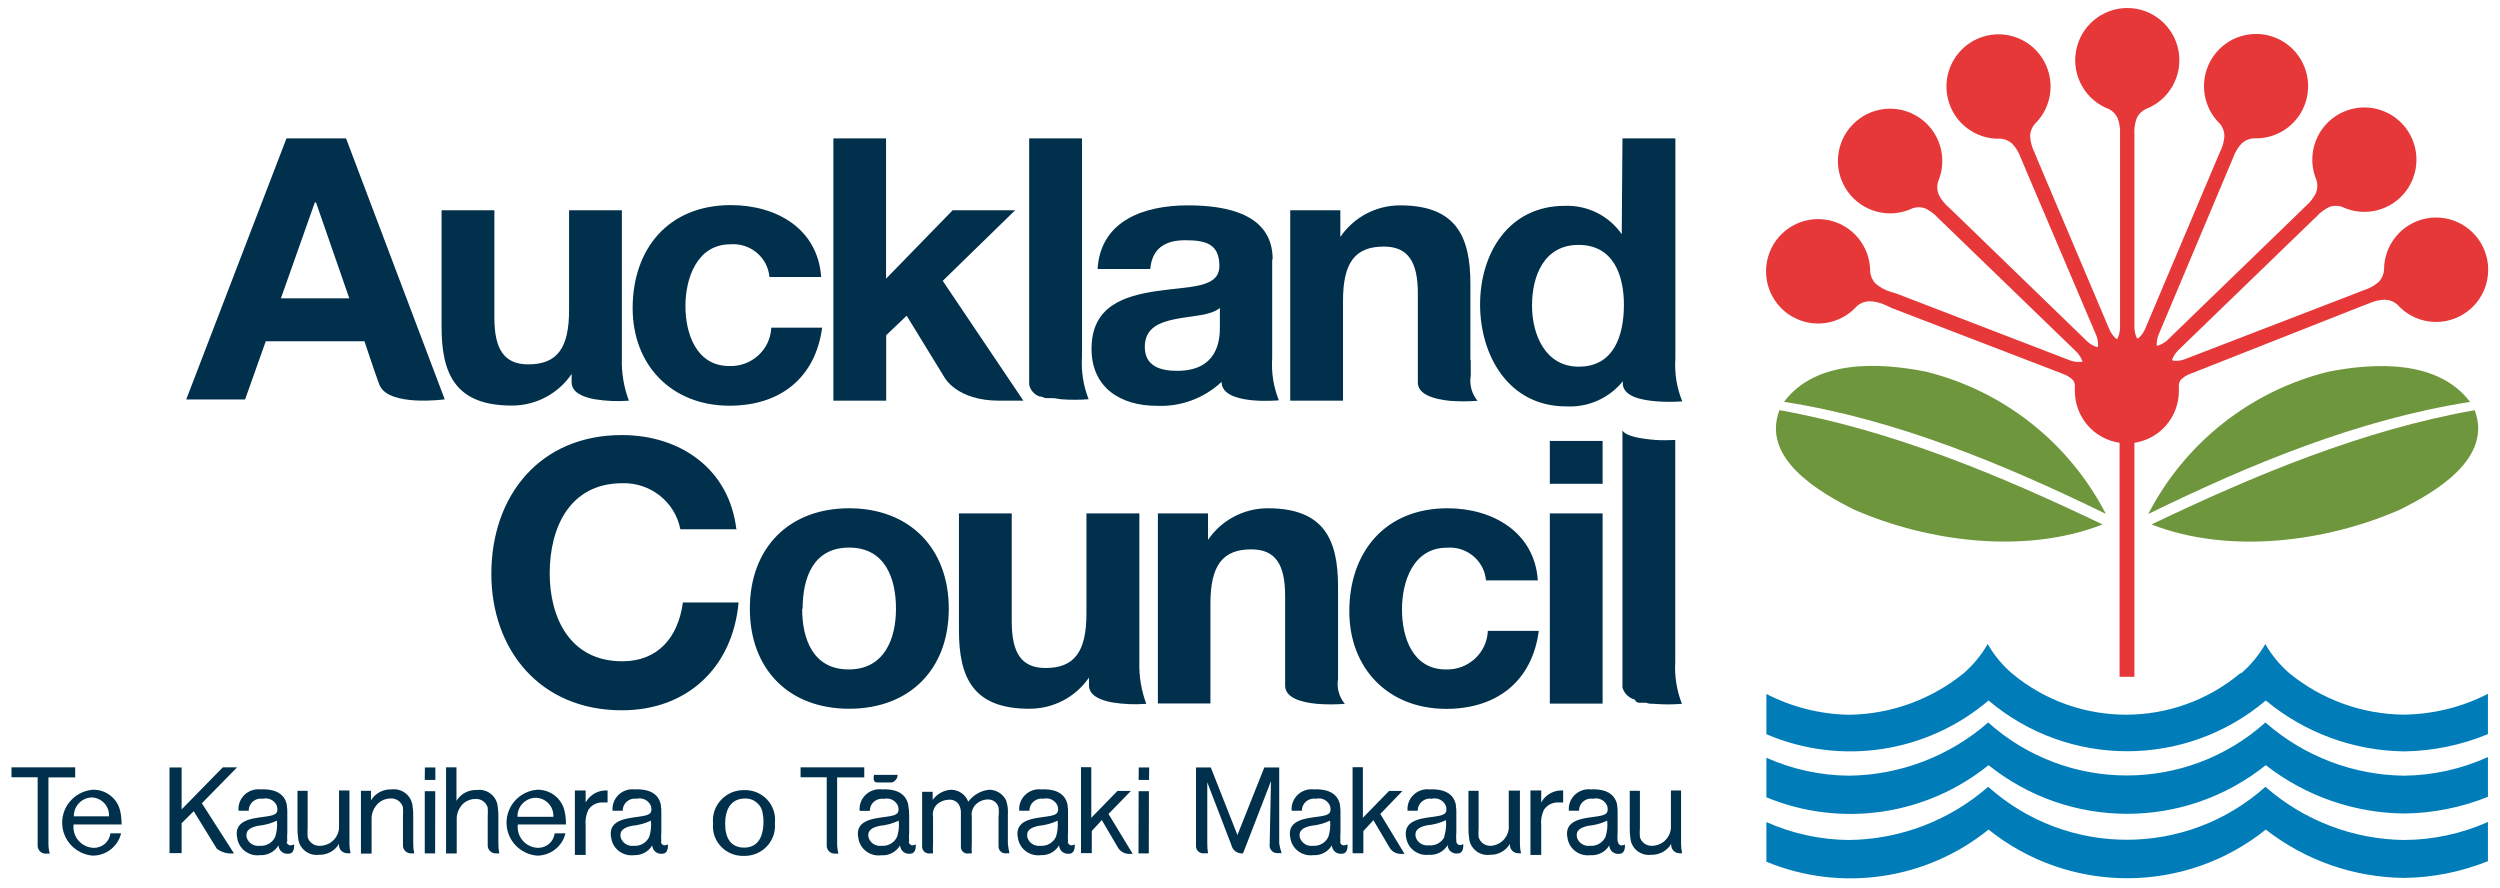
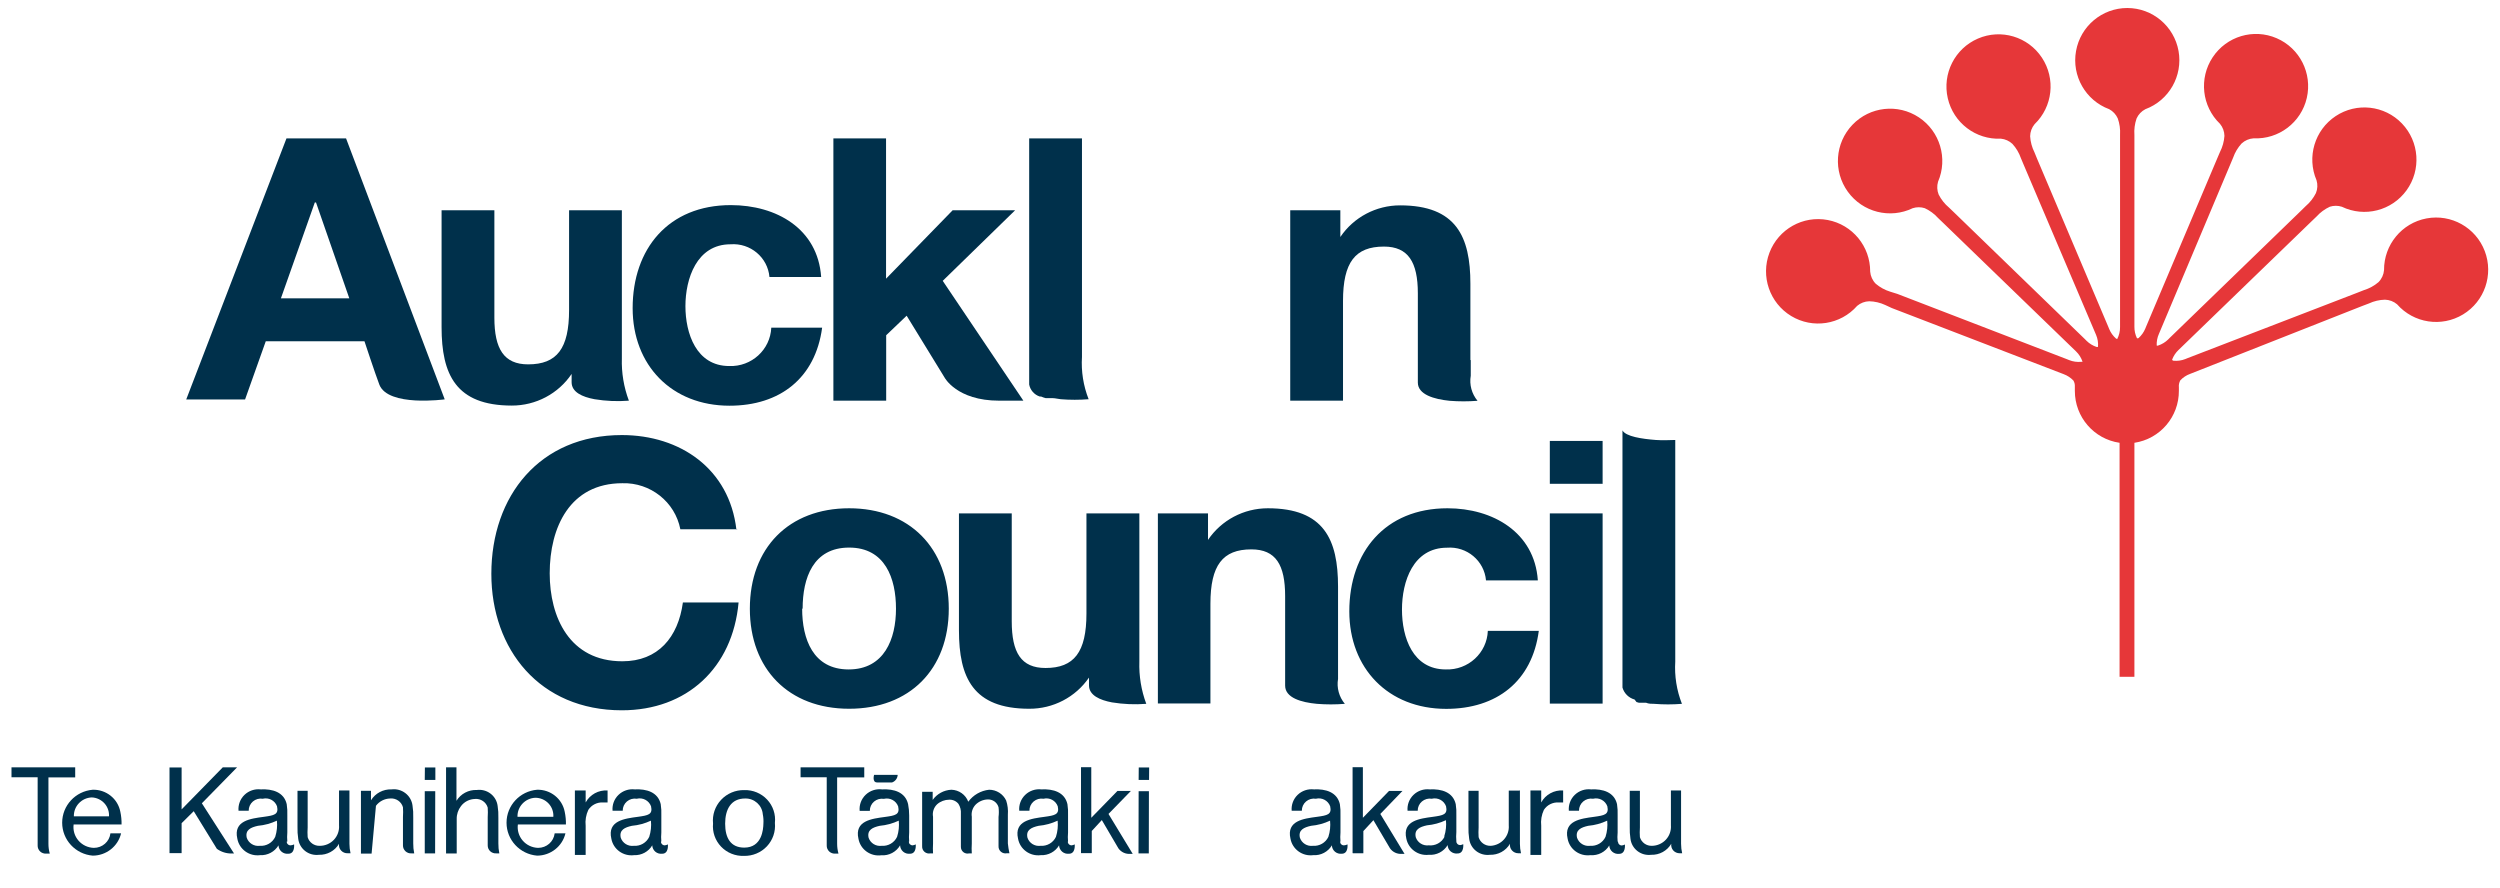
<svg xmlns="http://www.w3.org/2000/svg" width="152px" height="54px" viewBox="0 0 152 54" version="1.1">
  <title>ac-logo-large</title>
  <desc>Created with Sketch.</desc>
  <g id="Desktop" stroke="none" stroke-width="1" fill="none" fill-rule="evenodd">
    <g id="Project-Detail" transform="translate(-1396, -3098)" fill-rule="nonzero">
      <g id="Group-9" transform="translate(0, 2876)">
        <g id="ac-logo-large" transform="translate(1396, 222)">
          <g id="Group" transform="translate(107.294, 0.466)">
            <path d="M21.576,40.684 L21.576,26.456 C20.014,26.229 18.855,24.886 18.857,23.303 C18.857,23.149 18.857,23.039 18.857,23.039 C18.865,22.91 18.835,22.782 18.769,22.671 C18.604,22.498 18.4,22.365 18.176,22.282 L7.725,18.262 L7.329,18.078 C7.023,17.936 6.691,17.859 6.354,17.851 C6.085,17.858 5.827,17.957 5.621,18.13 C4.609,19.281 2.919,19.541 1.609,18.747 C0.299,17.953 -0.257,16.332 0.289,14.898 C0.835,13.464 2.326,12.626 3.831,12.91 C5.335,13.193 6.422,14.515 6.413,16.05 C6.436,16.327 6.555,16.587 6.75,16.785 C7.01,17.005 7.311,17.17 7.637,17.27 L8.062,17.402 L18.388,21.378 L18.513,21.429 C18.745,21.522 18.997,21.557 19.246,21.532 L19.326,21.532 C19.248,21.292 19.112,21.075 18.93,20.9 L10.869,13.103 L10.539,12.787 C10.313,12.536 10.039,12.334 9.733,12.192 C9.494,12.115 9.238,12.115 9,12.192 C7.617,12.859 5.956,12.438 5.055,11.192 C4.154,9.947 4.271,8.233 5.334,7.122 C6.396,6.011 8.098,5.822 9.378,6.672 C10.657,7.523 11.146,9.169 10.539,10.582 C10.464,10.839 10.476,11.113 10.576,11.361 C10.73,11.666 10.944,11.936 11.206,12.155 L11.528,12.464 L19.48,20.165 L19.575,20.261 C19.745,20.428 19.951,20.553 20.176,20.628 L20.264,20.628 C20.286,20.377 20.246,20.125 20.147,19.894 L15.75,9.561 L15.574,9.142 C15.463,8.823 15.288,8.531 15.061,8.282 C14.87,8.103 14.625,7.992 14.365,7.966 C12.836,8.038 11.474,7.004 11.131,5.508 C10.787,4.013 11.559,2.485 12.965,1.879 C14.371,1.272 16.008,1.761 16.854,3.04 C17.7,4.319 17.513,6.021 16.409,7.084 C16.238,7.291 16.142,7.55 16.138,7.819 C16.159,8.16 16.249,8.492 16.402,8.797 L16.57,9.208 L20.895,19.416 L20.946,19.541 C21.038,19.761 21.178,19.957 21.356,20.114 L21.43,20.151 C21.548,19.924 21.609,19.672 21.605,19.416 L21.605,7.724 C21.626,7.387 21.579,7.049 21.466,6.732 C21.359,6.493 21.176,6.297 20.946,6.173 C19.508,5.639 18.658,4.149 18.929,2.636 C19.199,1.123 20.512,0.021 22.045,0.021 C23.578,0.021 24.891,1.123 25.162,2.636 C25.432,4.149 24.582,5.639 23.144,6.173 C22.907,6.295 22.718,6.495 22.609,6.739 C22.498,7.062 22.453,7.405 22.478,7.746 L22.478,19.401 C22.475,19.64 22.528,19.877 22.631,20.092 C22.66,20.113 22.698,20.113 22.727,20.092 C22.905,19.934 23.045,19.738 23.137,19.519 L23.188,19.394 L27.505,9.186 L27.681,8.775 C27.836,8.47 27.928,8.138 27.952,7.797 C27.948,7.528 27.853,7.269 27.681,7.062 C26.577,5.999 26.39,4.297 27.236,3.018 C28.082,1.739 29.72,1.25 31.125,1.857 C32.531,2.463 33.303,3.991 32.96,5.486 C32.616,6.982 31.254,8.016 29.726,7.944 C29.453,7.962 29.194,8.074 28.993,8.26 C28.766,8.509 28.591,8.802 28.48,9.12 L28.304,9.539 L23.965,19.842 C23.868,20.061 23.823,20.3 23.833,20.54 C23.862,20.559 23.9,20.559 23.929,20.54 C24.154,20.465 24.36,20.34 24.53,20.173 L24.625,20.077 L32.577,12.376 L32.892,12.067 C33.151,11.847 33.362,11.577 33.515,11.273 C33.616,11.025 33.629,10.75 33.551,10.494 C32.947,9.084 33.436,7.442 34.712,6.595 C35.988,5.747 37.686,5.936 38.746,7.044 C39.805,8.152 39.923,9.861 39.025,11.104 C38.126,12.347 36.47,12.768 35.09,12.104 C34.852,12.027 34.596,12.027 34.358,12.104 C34.051,12.245 33.777,12.448 33.551,12.699 L33.222,13.015 L25.16,20.812 C24.987,20.976 24.855,21.177 24.771,21.4 C24.78,21.435 24.809,21.461 24.845,21.466 C25.094,21.491 25.345,21.456 25.578,21.363 L25.702,21.312 L36.021,17.336 L36.432,17.174 C36.757,17.075 37.059,16.91 37.318,16.689 C37.514,16.492 37.633,16.232 37.656,15.954 C37.646,14.419 38.733,13.097 40.238,12.814 C41.742,12.531 43.234,13.368 43.78,14.802 C44.325,16.237 43.77,17.857 42.459,18.651 C41.149,19.445 39.46,19.186 38.447,18.034 C38.241,17.861 37.983,17.763 37.714,17.755 C37.377,17.763 37.045,17.841 36.739,17.983 L36.314,18.144 L25.863,22.267 C25.638,22.349 25.435,22.482 25.27,22.657 C25.197,22.789 25.166,22.94 25.182,23.09 C25.186,23.134 25.186,23.179 25.182,23.223 L25.182,23.289 C25.192,24.872 24.039,26.222 22.478,26.456 L22.478,40.684 L21.576,40.684 Z" id="Path" fill="#E63739" />
-             <path d="M23.511,31.424 C29.74,28.44 36.336,25.684 43.167,24.472 C44.273,27.411 40.785,29.447 38.623,30.52 C34.116,32.497 28.201,33.254 23.511,31.417 M20.741,30.777 C14.577,27.772 7.981,25.023 1.173,23.965 C3.122,21.378 6.962,21.569 9.791,22.128 C14.515,23.292 18.506,26.445 20.741,30.777 M20.55,31.417 C15.86,33.254 9.953,32.49 5.438,30.52 C3.276,29.44 -0.213,27.404 0.894,24.472 C7.725,25.684 14.321,28.44 20.55,31.424 M23.32,30.785 C25.555,26.452 29.546,23.299 34.27,22.135 C37.099,21.576 40.939,21.4 42.888,23.972 C36.08,25.03 29.484,27.772 23.32,30.785" id="Shape" fill="#6E963C" />
-             <path d="M43.973,47.981 C42.357,48.63 40.635,48.974 38.894,48.995 C35.839,48.969 32.878,47.936 30.466,46.056 C25.536,50 18.54,50 13.61,46.056 C9.799,49.126 4.624,49.875 0.103,48.01 L0.103,45.607 C1.686,46.312 3.398,46.682 5.13,46.695 C8.243,46.657 11.24,45.511 13.588,43.461 C18.39,47.756 25.641,47.756 30.444,43.461 C32.779,45.512 35.768,46.659 38.872,46.695 C40.632,46.676 42.369,46.29 43.973,45.563 L43.973,47.944 L43.973,47.981 Z M43.973,51.891 C42.357,52.542 40.635,52.888 38.894,52.912 C35.839,52.886 32.878,51.853 30.466,49.973 C25.536,53.917 18.54,53.917 13.61,49.973 C9.799,53.043 4.624,53.792 0.103,51.927 L0.103,49.517 C1.686,50.222 3.398,50.593 5.13,50.605 C8.243,50.567 11.24,49.421 13.588,47.371 C18.39,51.665 25.641,51.665 30.444,47.371 C32.78,49.421 35.768,50.568 38.872,50.605 C40.63,50.597 42.367,50.225 43.973,49.51 L43.973,51.898 L43.973,51.891 Z M28.971,40.47 C29.556,39.965 30.052,39.364 30.437,38.692 C30.823,39.363 31.318,39.964 31.902,40.47 C33.862,42.067 36.303,42.953 38.828,42.984 C40.618,42.967 42.379,42.535 43.973,41.72 L43.973,44.167 C42.362,44.837 40.638,45.193 38.894,45.218 C35.814,45.184 32.839,44.092 30.466,42.124 C25.596,46.238 18.48,46.238 13.61,42.124 C9.857,45.315 4.629,46.109 0.103,44.174 L0.103,41.727 C1.66,42.528 3.38,42.961 5.13,42.991 C7.667,42.959 10.12,42.071 12.093,40.47 C12.677,39.964 13.172,39.363 13.558,38.692 C13.944,39.363 14.44,39.964 15.024,40.47 C19.049,43.826 24.888,43.826 28.912,40.47 L28.971,40.47 Z" id="Shape" fill="#007CB9" />
          </g>
          <g id="Group" transform="translate(0, 8.413)" fill="#00304B">
            <path d="M69.273,22.803 L69.273,31.808 C69.244,32.684 69.387,33.557 69.693,34.38 C68.997,34.434 68.298,34.405 67.609,34.292 C66.873,34.154 66.211,33.863 66.211,33.258 L66.211,32.784 C65.393,33.976 64.029,34.687 62.574,34.679 C59.158,34.679 58.304,32.777 58.304,29.914 L58.304,22.803 L61.514,22.803 L61.514,29.36 C61.514,31.262 62.081,32.201 63.568,32.201 C65.305,32.201 66.056,31.24 66.056,28.887 L66.056,22.803 L69.273,22.803 Z M70.399,34.365 L70.399,22.803 L73.447,22.803 L73.447,24.413 C74.259,23.211 75.623,22.49 77.084,22.49 C80.5,22.49 81.353,24.392 81.353,27.255 L81.353,32.864 C81.263,33.405 81.413,33.957 81.766,34.38 C81.2,34.426 80.631,34.426 80.065,34.38 C79.123,34.292 78.136,34.016 78.136,33.272 L78.136,27.83 C78.136,25.929 77.57,24.989 76.083,24.989 C74.338,24.989 73.594,25.951 73.594,28.297 L73.594,34.358 L70.399,34.358 L70.399,34.365 Z M98.646,33.382 L98.646,17.755 C98.845,18.126 99.824,18.272 100.67,18.337 C101.134,18.374 101.561,18.337 101.856,18.337 L101.856,31.808 C101.802,32.684 101.94,33.561 102.261,34.38 C101.697,34.426 101.131,34.426 100.567,34.38 C100.398,34.38 100.243,34.38 100.081,34.314 L99.971,34.314 L99.883,34.314 L99.743,34.314 L99.647,34.314 L99.5,34.271 L99.382,34.118 C99.025,34.019 98.746,33.743 98.646,33.389 L98.646,33.382 Z M97.453,21.004 L94.229,21.004 L94.229,18.396 L97.439,18.396 L97.439,21.011 L97.453,21.004 Z M94.229,22.803 L97.439,22.803 L97.439,34.365 L94.229,34.365 L94.229,22.803 Z M93.493,26.876 L90.349,26.876 C90.244,25.682 89.187,24.794 87.979,24.887 C85.918,24.887 85.24,26.941 85.24,28.646 C85.24,30.351 85.896,32.289 87.905,32.289 C89.265,32.338 90.408,31.288 90.46,29.943 L93.559,29.943 C93.154,33.01 91.005,34.686 87.927,34.686 C84.401,34.686 82.038,32.223 82.038,28.755 C82.038,25.156 84.21,22.49 88.008,22.49 C90.762,22.49 93.294,23.947 93.5,26.861 L93.493,26.876 Z M48.771,28.595 C48.771,30.431 49.426,32.289 51.598,32.289 C53.769,32.289 54.476,30.431 54.476,28.595 C54.476,26.759 53.821,24.88 51.627,24.88 C49.433,24.88 48.8,26.737 48.8,28.595 L48.771,28.595 Z M45.591,28.595 C45.591,24.902 47.961,22.49 51.627,22.49 C55.293,22.49 57.686,24.909 57.686,28.595 C57.686,32.282 55.308,34.679 51.627,34.679 C47.946,34.679 45.591,32.26 45.591,28.595 L45.591,28.595 Z M44.854,23.765 L41.365,23.765 C41.041,22.103 39.548,20.919 37.839,20.967 C34.651,20.967 33.422,23.648 33.422,26.446 C33.422,29.105 34.622,31.793 37.839,31.793 C40.011,31.793 41.233,30.336 41.52,28.216 L44.906,28.216 C44.545,32.194 41.763,34.773 37.809,34.773 C32.818,34.773 29.874,31.08 29.874,26.475 C29.874,21.732 32.818,18.039 37.809,18.039 C41.358,18.039 44.347,20.093 44.773,23.787 L44.854,23.765 Z" id="Shape" />
            <path d="M44.339,13.842 C42.329,13.842 41.674,11.853 41.674,10.2 C41.674,8.546 42.352,6.44 44.413,6.44 C45.62,6.348 46.678,7.235 46.783,8.429 L49.927,8.429 C49.721,5.479 47.195,4.058 44.435,4.058 C40.636,4.058 38.465,6.717 38.465,10.323 C38.465,13.791 40.835,16.254 44.354,16.254 C47.424,16.254 49.573,14.578 49.986,11.511 L46.894,11.511 C46.834,12.851 45.693,13.892 44.339,13.842 L44.339,13.842 Z" id="Path" />
            <path d="M61.72,4.371 L57.921,4.371 L53.872,8.531 L53.872,0 L50.67,0 L50.67,15.948 L53.88,15.948 L53.88,11.97 L55.124,10.782 L57.421,14.527 C57.421,14.527 58.157,15.948 60.748,15.948 L62.221,15.948 L57.318,8.662 L61.72,4.371 Z" id="Path" />
            <path d="M37.809,4.371 L34.6,4.371 L34.6,10.433 C34.6,12.779 33.864,13.74 32.111,13.74 C30.639,13.74 30.058,12.8 30.058,10.899 L30.058,4.371 L26.848,4.371 L26.848,11.482 C26.848,14.345 27.709,16.246 31.118,16.246 C32.579,16.248 33.944,15.526 34.754,14.323 L34.754,14.826 C34.754,15.43 35.402,15.722 36.153,15.86 C36.841,15.974 37.541,16.003 38.236,15.948 C37.927,15.126 37.782,14.253 37.809,13.376 L37.809,4.371 L37.809,4.371 Z" id="Path" />
-             <path d="M101.863,13.391 L101.863,0 L98.646,0 L98.602,5.828 C97.823,4.704 96.518,4.053 95.142,4.102 C91.704,4.102 89.989,7.016 89.989,10.098 C89.989,13.179 91.704,16.297 95.23,16.297 C96.558,16.366 97.839,15.796 98.668,14.768 L98.668,14.87 C98.666,14.906 98.666,14.942 98.668,14.979 C98.764,15.707 99.809,15.919 100.751,15.991 C101.261,16.028 101.773,16.028 102.283,15.991 C101.946,15.167 101.803,14.278 101.863,13.391 Z M95.974,13.879 C93.986,13.879 93.147,11.977 93.147,10.163 C93.147,8.349 93.883,6.477 95.974,6.477 C98.064,6.477 98.734,8.269 98.734,10.119 C98.734,11.97 98.131,13.879 96.003,13.879 L95.974,13.879 Z" id="Shape" />
            <path d="M89.4,13.478 L89.4,8.837 C89.4,5.974 88.538,4.073 85.13,4.073 C83.669,4.071 82.304,4.793 81.493,5.996 L81.493,4.371 L78.446,4.371 L78.446,15.948 L81.655,15.948 L81.655,9.886 C81.655,7.54 82.391,6.579 84.144,6.579 C85.616,6.579 86.205,7.519 86.205,9.42 L86.205,14.848 C86.205,15.576 87.191,15.86 88.134,15.955 C88.699,16 89.268,16 89.834,15.955 C89.48,15.531 89.329,14.975 89.422,14.432 L89.422,13.478 L89.4,13.478 Z" id="Path" />
-             <path d="M77.378,7.358 C77.378,4.59 74.573,4.073 72.225,4.073 C69.604,4.073 66.917,4.969 66.733,7.941 L69.936,7.941 C70.046,6.688 70.841,6.193 72.063,6.193 C73.285,6.193 74.139,6.397 74.139,7.759 C74.139,9.121 72.306,8.99 70.34,9.282 C68.375,9.573 66.365,10.178 66.365,12.793 C66.365,15.161 68.132,16.261 70.34,16.261 C71.797,16.325 73.216,15.798 74.272,14.804 C74.272,16.261 77.754,15.926 77.754,15.926 C77.428,15.109 77.29,14.23 77.349,13.354 L77.349,7.358 L77.378,7.358 Z M74.169,11.475 C74.169,12.203 74.08,14.134 71.57,14.134 C70.532,14.134 69.604,13.842 69.604,12.677 C69.604,11.511 70.51,11.176 71.504,10.979 C72.497,10.782 73.624,10.775 74.169,10.309 L74.169,11.496 L74.169,11.475 Z" id="Shape" />
            <path d="M65.784,0 L62.574,0 L62.574,14.964 C62.637,15.302 62.879,15.58 63.207,15.693 L63.31,15.7 L63.435,15.751 L63.582,15.795 L63.671,15.795 L63.811,15.795 L63.899,15.795 L64.009,15.795 C64.164,15.795 64.326,15.846 64.495,15.86 C65.059,15.905 65.625,15.905 66.189,15.86 C65.867,15.042 65.729,14.165 65.784,13.289 L65.784,0 L65.784,0 Z" id="Path" />
            <g transform="translate(0, 37.884)">
-               <path d="M21.945,5.595 L21.945,1.785 L22.556,1.785 L22.556,2.36 C22.821,1.931 23.3,1.677 23.808,1.697 C24.108,1.66 24.412,1.743 24.65,1.928 C24.889,2.112 25.044,2.383 25.081,2.681 C25.119,2.922 25.134,3.166 25.125,3.41 L25.125,4.976 C25.122,5.181 25.142,5.387 25.184,5.588 L25.03,5.588 C24.892,5.6 24.755,5.554 24.654,5.461 C24.553,5.368 24.497,5.237 24.5,5.1 L24.5,3.373 C24.513,3.177 24.513,2.979 24.5,2.783 C24.405,2.442 24.075,2.217 23.719,2.251 C23.378,2.26 23.06,2.424 22.858,2.696 C22.681,2.923 22.587,3.203 22.593,3.49 L22.593,5.602 L21.945,5.602 L21.945,5.595 Z" id="_Path_" />
+               <path d="M21.945,5.595 L21.945,1.785 L22.556,1.785 L22.556,2.36 C22.821,1.931 23.3,1.677 23.808,1.697 C24.108,1.66 24.412,1.743 24.65,1.928 C24.889,2.112 25.044,2.383 25.081,2.681 C25.119,2.922 25.134,3.166 25.125,3.41 L25.125,4.976 C25.122,5.181 25.142,5.387 25.184,5.588 L25.03,5.588 C24.892,5.6 24.755,5.554 24.654,5.461 C24.553,5.368 24.497,5.237 24.5,5.1 L24.5,3.373 C24.513,3.177 24.513,2.979 24.5,2.783 C24.405,2.442 24.075,2.217 23.719,2.251 C23.378,2.26 23.06,2.424 22.858,2.696 L22.593,5.602 L21.945,5.602 L21.945,5.595 Z" id="_Path_" />
              <path d="M7.362,4.371 C7.174,5.163 6.461,5.724 5.639,5.726 C4.588,5.638 3.78,4.767 3.78,3.723 C3.78,2.679 4.588,1.808 5.639,1.719 C6.455,1.698 7.166,2.266 7.317,3.06 C7.372,3.314 7.396,3.573 7.391,3.832 L4.476,3.832 C4.43,4.186 4.537,4.542 4.772,4.813 C5.006,5.083 5.345,5.243 5.705,5.253 C6.219,5.256 6.654,4.877 6.714,4.371 L7.362,4.371 Z M6.625,3.366 C6.652,3.071 6.555,2.778 6.358,2.555 C6.16,2.332 5.879,2.198 5.58,2.186 C4.96,2.209 4.474,2.723 4.491,3.337 L6.699,3.337 L6.625,3.366 Z" id="Shape" />
              <path d="M11.779,3.023 L11.042,3.752 L11.042,5.573 L10.306,5.573 L10.306,0.364 L11.042,0.364 L11.042,2.914 L13.545,0.357 L14.414,0.357 L12.272,2.543 L11.779,3.023 Z M12.264,2.528 L14.23,5.595 L14.105,5.595 C13.775,5.605 13.451,5.505 13.185,5.311 L11.779,3.023 L12.264,2.528 Z" id="Shape" />
              <path d="M35.608,1.763 L35.608,2.492 C35.87,2.011 36.391,1.726 36.941,1.763 L36.941,2.492 L36.668,2.492 C36.308,2.47 35.965,2.643 35.77,2.943 C35.628,3.246 35.572,3.581 35.608,3.912 L35.608,5.683 L34.953,5.683 L34.953,1.763 L35.608,1.763 Z" id="Path" />
              <path d="M61.278,4.983 L61.278,3.424 L61.278,3.424 L61.278,3.235 C61.301,2.944 61.266,2.652 61.175,2.375 C60.988,1.975 60.583,1.719 60.137,1.719 C59.63,1.775 59.171,2.039 58.871,2.448 C58.711,2.019 58.302,1.73 57.84,1.719 C57.386,1.741 56.968,1.97 56.707,2.339 L56.707,1.843 L56.066,1.843 L56.066,5.158 C56.059,5.288 56.113,5.413 56.212,5.498 C56.312,5.582 56.446,5.615 56.574,5.588 L56.729,5.588 C56.717,5.389 56.717,5.189 56.729,4.991 L56.729,3.366 C56.678,3.085 56.772,2.798 56.979,2.601 C57.182,2.423 57.444,2.325 57.715,2.324 C57.932,2.315 58.14,2.41 58.275,2.579 C58.386,2.758 58.438,2.967 58.422,3.176 L58.422,3.38 L58.422,3.38 L58.422,5.187 C58.418,5.314 58.474,5.435 58.574,5.514 C58.674,5.593 58.806,5.62 58.93,5.588 L59.085,5.588 C59.072,5.389 59.072,5.189 59.085,4.991 C59.085,4.991 59.085,3.402 59.085,3.359 C59.044,3.094 59.128,2.826 59.313,2.63 C59.507,2.434 59.771,2.319 60.049,2.309 C60.354,2.295 60.629,2.491 60.711,2.783 C60.736,2.979 60.736,3.177 60.711,3.373 L60.711,3.373 L60.711,5.151 C60.704,5.28 60.758,5.406 60.858,5.49 C60.957,5.575 61.091,5.608 61.219,5.581 L61.374,5.581 C61.33,5.384 61.298,5.184 61.278,4.983 L61.278,4.983 Z" id="Path" />
-               <path d="M77.776,4.983 L77.776,3.359 L77.776,3.359 L77.776,0.364 L76.87,0.364 L75.236,4.473 L73.616,0.364 L72.718,0.364 L72.718,3.351 L72.718,3.351 L72.718,5.151 C72.716,5.279 72.772,5.401 72.87,5.484 C72.968,5.567 73.099,5.602 73.226,5.581 L73.447,5.581 C73.415,5.381 73.4,5.178 73.403,4.976 L73.403,3.344 L73.403,3.344 L73.403,1.268 L74.875,5.1 L74.875,5.1 C74.94,5.383 75.193,5.585 75.486,5.588 L75.575,5.588 L75.803,5.005 L75.803,5.005 L77.275,1.195 L77.231,3.344 L77.231,3.344 L77.194,5.143 C77.202,5.268 77.26,5.384 77.356,5.465 C77.452,5.546 77.577,5.585 77.702,5.573 L77.923,5.573 C77.857,5.381 77.807,5.184 77.776,4.983 Z" id="Path" />
              <path d="M16.733,4.583 C16.565,4.942 16.189,5.159 15.791,5.129 C15.444,5.172 15.116,4.968 15.003,4.641 C14.893,4.16 15.253,4.007 15.68,3.912 C16.081,3.876 16.472,3.77 16.836,3.599 C16.87,3.93 16.835,4.265 16.733,4.583 M17.469,4.867 C17.452,4.685 17.452,4.502 17.469,4.32 L17.469,3.286 C17.479,3.054 17.467,2.823 17.432,2.594 C17.263,1.865 16.571,1.661 15.85,1.697 C15.488,1.657 15.127,1.779 14.866,2.03 C14.605,2.281 14.471,2.635 14.502,2.994 L15.121,2.994 C15.118,2.779 15.212,2.574 15.376,2.433 C15.541,2.293 15.76,2.231 15.975,2.266 C16.34,2.176 16.715,2.374 16.843,2.725 C16.954,3.227 16.674,3.278 16.041,3.366 C15.231,3.475 14.179,3.599 14.429,4.692 C14.545,5.339 15.154,5.781 15.813,5.697 C16.269,5.721 16.701,5.49 16.932,5.1 C16.937,5.249 17.005,5.389 17.12,5.487 C17.235,5.584 17.386,5.628 17.535,5.61 C17.948,5.61 17.881,5.041 17.881,5.041 C17.815,5.076 17.743,5.096 17.668,5.1 C17.606,5.102 17.546,5.079 17.502,5.036 C17.457,4.994 17.432,4.935 17.432,4.874" id="_Compound_Path_" />
              <path d="M21.246,1.763 L21.246,5.005 C21.246,5.199 21.268,5.392 21.312,5.581 L21.143,5.581 C20.99,5.589 20.842,5.529 20.74,5.417 C20.637,5.306 20.59,5.154 20.613,5.005 C20.361,5.434 19.891,5.691 19.391,5.675 C19.093,5.712 18.792,5.63 18.556,5.447 C18.319,5.263 18.167,4.994 18.132,4.699 C18.095,4.458 18.08,4.214 18.088,3.971 L18.088,1.785 L18.706,1.785 L18.706,4.014 C18.692,4.211 18.692,4.408 18.706,4.604 C18.8,4.926 19.104,5.142 19.442,5.129 C19.77,5.13 20.083,4.995 20.306,4.757 C20.528,4.519 20.639,4.199 20.613,3.876 L20.613,1.763 L21.231,1.763 L21.246,1.763 Z" id="_Path_2" />
              <g transform="translate(25.766, 0)">
                <polygon id="_Path_3" points="0.067 0.364 0.059 1.122 0.704 1.122 0.704 0.364" />
                <polygon id="_Path_4" points="0.059 5.588 0.059 1.807 0.697 1.807 0.689 5.588" />
              </g>
              <path d="M39.473,4.583 C39.305,4.942 38.929,5.159 38.531,5.129 C38.185,5.172 37.856,4.968 37.743,4.641 C37.633,4.16 37.993,4.007 38.42,3.912 C38.821,3.876 39.213,3.77 39.576,3.599 C39.61,3.93 39.575,4.265 39.473,4.583 M40.209,4.867 C40.192,4.685 40.192,4.502 40.209,4.32 L40.209,3.286 C40.22,3.054 40.207,2.823 40.172,2.594 C40.003,1.865 39.311,1.661 38.59,1.697 C38.228,1.657 37.867,1.779 37.606,2.03 C37.345,2.281 37.212,2.635 37.243,2.994 L37.861,2.994 C37.858,2.779 37.952,2.574 38.116,2.433 C38.281,2.293 38.5,2.231 38.715,2.266 C39.08,2.176 39.455,2.374 39.584,2.725 C39.694,3.227 39.414,3.278 38.781,3.366 C37.971,3.475 36.919,3.599 37.169,4.692 C37.285,5.339 37.894,5.781 38.553,5.697 C39.004,5.715 39.429,5.486 39.657,5.1 C39.662,5.249 39.73,5.389 39.845,5.487 C39.96,5.584 40.111,5.628 40.261,5.61 C40.673,5.61 40.607,5.041 40.607,5.041 C40.55,5.072 40.487,5.092 40.423,5.1 C40.361,5.102 40.301,5.079 40.257,5.036 C40.212,4.994 40.187,4.935 40.187,4.874" id="_Compound_Path_2" />
              <path d="M45.23,5.741 C44.707,5.76 44.201,5.555 43.841,5.178 C43.482,4.801 43.304,4.29 43.353,3.774 C43.3,3.247 43.478,2.723 43.841,2.335 C44.204,1.946 44.717,1.73 45.252,1.741 C45.778,1.725 46.286,1.936 46.643,2.319 C47,2.702 47.172,3.219 47.114,3.737 C47.165,4.258 46.988,4.776 46.628,5.159 C46.267,5.542 45.759,5.754 45.23,5.741 L45.23,5.741 Z M46.378,3.213 C46.335,2.66 45.863,2.238 45.304,2.251 C44.442,2.251 44.089,2.914 44.089,3.781 C44.089,4.648 44.42,5.238 45.252,5.238 C46.327,5.238 46.408,4.131 46.415,3.781 C46.428,3.591 46.416,3.4 46.378,3.213 Z" id="Shape" />
              <g transform="translate(51.531, 0)">
                <path d="M3.048,0.816 C3.039,1.023 2.906,1.204 2.709,1.275 L1.796,1.275 C1.48,1.275 1.612,0.816 1.612,0.816 L3.085,0.816 L3.048,0.816 Z" id="Path" />
                <path d="M3.011,4.583 C2.843,4.942 2.467,5.159 2.069,5.129 C1.722,5.172 1.393,4.968 1.281,4.641 C1.171,4.16 1.531,4.007 1.958,3.912 C2.359,3.876 2.75,3.77 3.114,3.599 C3.148,3.93 3.113,4.265 3.011,4.583 M3.747,4.867 C3.73,4.685 3.73,4.502 3.747,4.32 L3.747,3.286 C3.748,3.053 3.725,2.822 3.681,2.594 C3.512,1.865 2.82,1.661 2.098,1.697 C1.733,1.652 1.366,1.773 1.101,2.026 C0.836,2.28 0.702,2.639 0.736,3.002 L1.355,3.002 C1.352,2.786 1.445,2.581 1.61,2.44 C1.775,2.3 1.994,2.239 2.208,2.273 C2.574,2.184 2.949,2.382 3.077,2.732 C3.188,3.235 2.908,3.286 2.275,3.373 C1.465,3.482 0.412,3.606 0.663,4.699 C0.779,5.346 1.388,5.789 2.047,5.704 C2.515,5.738 2.961,5.503 3.195,5.1 C3.2,5.249 3.268,5.389 3.383,5.487 C3.498,5.584 3.649,5.628 3.799,5.61 C4.211,5.61 4.145,5.041 4.145,5.041 C4.088,5.072 4.025,5.092 3.961,5.1 C3.899,5.102 3.839,5.079 3.794,5.036 C3.75,4.994 3.725,4.935 3.725,4.874" id="_Compound_Path_3" />
              </g>
              <g transform="translate(68.463, 0)">
                <polygon id="_Path_5" points="0.773 0.364 0.766 1.122 1.399 1.122 1.406 0.364" />
                <polygon id="_Path_6" points="0.758 5.588 0.766 1.807 1.391 1.807 1.384 5.588" />
              </g>
              <path d="M64.201,4.583 C64.033,4.942 63.657,5.159 63.259,5.129 C62.912,5.172 62.583,4.968 62.471,4.641 C62.36,4.16 62.721,4.007 63.148,3.912 C63.549,3.876 63.94,3.77 64.304,3.599 C64.338,3.93 64.303,4.265 64.201,4.583 M64.937,4.867 C64.92,4.685 64.92,4.502 64.937,4.32 L64.937,3.286 C64.947,3.054 64.935,2.823 64.9,2.594 C64.731,1.865 64.039,1.661 63.317,1.697 C62.956,1.657 62.595,1.779 62.334,2.03 C62.073,2.281 61.939,2.635 61.97,2.994 L62.589,2.994 C62.586,2.779 62.679,2.574 62.844,2.433 C63.009,2.293 63.228,2.231 63.443,2.266 C63.808,2.176 64.183,2.374 64.311,2.725 C64.422,3.227 64.142,3.278 63.509,3.366 C62.699,3.475 61.646,3.599 61.897,4.692 C62.013,5.339 62.622,5.781 63.281,5.697 C63.735,5.718 64.163,5.488 64.392,5.1 C64.397,5.249 64.466,5.389 64.58,5.487 C64.695,5.584 64.846,5.628 64.996,5.61 C65.408,5.61 65.342,5.041 65.342,5.041 C65.285,5.072 65.222,5.092 65.158,5.1 C65.096,5.102 65.036,5.079 64.992,5.036 C64.947,4.994 64.922,4.935 64.922,4.874" id="_Compound_Path_4" />
              <path d="M65.725,5.573 L65.725,0.35 L66.35,0.35 L66.35,3.424 L67.941,1.792 L68.758,1.792 L67.396,3.191 L68.868,5.617 L68.736,5.617 C68.447,5.645 68.166,5.517 67.999,5.282 L66.991,3.563 L66.38,4.226 L66.38,5.573 L65.725,5.573 L65.725,5.573 Z" id="_Path_7" />
              <path d="M80.765,4.583 C80.597,4.942 80.221,5.159 79.822,5.129 C79.476,5.172 79.147,4.968 79.035,4.641 C78.924,4.16 79.285,4.007 79.712,3.912 C80.113,3.876 80.504,3.77 80.868,3.599 C80.902,3.93 80.867,4.265 80.765,4.583 M81.501,4.867 C81.484,4.685 81.484,4.502 81.501,4.32 L81.501,3.286 C81.511,3.054 81.499,2.823 81.464,2.594 C81.295,1.865 80.603,1.661 79.881,1.697 C79.519,1.657 79.158,1.779 78.897,2.03 C78.636,2.281 78.503,2.635 78.534,2.994 L79.152,2.994 C79.15,2.779 79.243,2.574 79.408,2.433 C79.573,2.293 79.792,2.231 80.006,2.266 C80.372,2.176 80.747,2.374 80.875,2.725 C80.985,3.227 80.706,3.278 80.073,3.366 C79.263,3.475 78.21,3.599 78.46,4.692 C78.577,5.339 79.186,5.781 79.844,5.697 C80.306,5.726 80.745,5.495 80.978,5.1 C80.983,5.249 81.051,5.389 81.166,5.487 C81.281,5.584 81.432,5.628 81.582,5.61 C81.994,5.61 81.928,5.041 81.928,5.041 C81.862,5.076 81.789,5.096 81.714,5.1 C81.652,5.102 81.592,5.079 81.548,5.036 C81.504,4.994 81.479,4.935 81.479,4.874" id="_Compound_Path_5" />
              <path d="M82.237,5.573 L82.237,0.35 L82.863,0.35 L82.863,3.424 L84.453,1.792 L85.27,1.792 L83.923,3.191 L85.395,5.617 L85.248,5.617 C84.959,5.645 84.678,5.517 84.512,5.282 L83.503,3.57 L82.892,4.233 L82.892,5.581 L82.266,5.581 L82.237,5.573 Z" id="_Path_8" />
              <path d="M87.824,4.583 C87.646,4.936 87.264,5.142 86.867,5.1 C86.521,5.142 86.192,4.939 86.08,4.612 C85.969,4.131 86.33,3.978 86.757,3.883 C87.158,3.847 87.549,3.741 87.913,3.57 C87.947,3.901 87.912,4.236 87.81,4.553 M88.546,4.838 C88.529,4.656 88.529,4.473 88.546,4.291 L88.546,3.286 C88.556,3.054 88.544,2.823 88.509,2.594 C88.34,1.865 87.648,1.661 86.926,1.697 C86.564,1.657 86.203,1.779 85.942,2.03 C85.681,2.281 85.548,2.635 85.579,2.994 L86.197,2.994 C86.195,2.779 86.288,2.574 86.453,2.433 C86.618,2.293 86.837,2.231 87.051,2.266 C87.417,2.176 87.792,2.374 87.92,2.725 C88.03,3.227 87.751,3.278 87.118,3.366 C86.308,3.475 85.255,3.599 85.505,4.692 C85.632,5.32 86.224,5.748 86.867,5.675 C87.333,5.712 87.778,5.483 88.016,5.085 C88.021,5.235 88.089,5.375 88.204,5.472 C88.319,5.569 88.47,5.614 88.619,5.595 C89.032,5.595 88.965,5.027 88.965,5.027 C88.908,5.058 88.846,5.077 88.781,5.085 C88.72,5.087 88.66,5.064 88.615,5.022 C88.571,4.979 88.546,4.921 88.546,4.859" id="_Compound_Path_6" />
              <path d="M92.411,1.763 L92.411,5.005 C92.411,5.199 92.433,5.392 92.477,5.581 L92.315,5.581 C92.166,5.582 92.025,5.519 91.927,5.409 C91.829,5.298 91.785,5.15 91.807,5.005 C91.555,5.434 91.086,5.691 90.585,5.675 C90.287,5.712 89.986,5.63 89.75,5.447 C89.514,5.263 89.361,4.994 89.326,4.699 C89.289,4.458 89.275,4.214 89.282,3.971 L89.282,1.785 L89.9,1.785 L89.9,4.014 C89.887,4.211 89.887,4.408 89.9,4.604 C89.995,4.926 90.298,5.142 90.637,5.129 C90.95,5.11 91.243,4.968 91.449,4.734 C91.655,4.499 91.758,4.193 91.733,3.883 L91.733,1.77 L92.352,1.77 L92.411,1.763 Z" id="_Path_9" />
              <path d="M97.615,4.583 C97.447,4.942 97.072,5.159 96.673,5.129 C96.327,5.172 95.998,4.968 95.885,4.641 C95.775,4.16 96.136,4.007 96.563,3.912 C96.964,3.876 97.355,3.77 97.718,3.599 C97.752,3.93 97.717,4.265 97.615,4.583 M98.352,4.867 C98.334,4.685 98.334,4.502 98.352,4.32 L98.352,3.286 C98.362,3.054 98.349,2.823 98.315,2.594 C98.145,1.865 97.453,1.661 96.732,1.697 C96.37,1.657 96.009,1.779 95.748,2.03 C95.487,2.281 95.354,2.635 95.385,2.994 L96.003,2.994 C96,2.779 96.094,2.574 96.259,2.433 C96.423,2.293 96.642,2.231 96.857,2.266 C97.223,2.176 97.597,2.374 97.726,2.725 C97.836,3.227 97.556,3.278 96.923,3.366 C96.114,3.475 95.061,3.599 95.311,4.692 C95.427,5.339 96.037,5.781 96.695,5.697 C97.16,5.734 97.606,5.505 97.844,5.107 C97.849,5.256 97.917,5.397 98.032,5.494 C98.147,5.591 98.297,5.636 98.447,5.617 C98.859,5.617 98.793,5.049 98.793,5.049 C98.736,5.08 98.674,5.099 98.609,5.107 C98.547,5.109 98.487,5.086 98.443,5.044 C98.399,5.001 98.374,4.942 98.374,4.881" id="_Compound_Path_7" />
              <path d="M102.209,1.763 L102.209,5.005 C102.209,5.199 102.232,5.392 102.275,5.581 L102.121,5.581 C101.972,5.582 101.83,5.519 101.733,5.409 C101.635,5.298 101.591,5.15 101.613,5.005 C101.361,5.434 100.892,5.691 100.391,5.675 C100.093,5.712 99.792,5.63 99.556,5.447 C99.319,5.263 99.167,4.994 99.132,4.699 C99.095,4.458 99.08,4.214 99.088,3.971 L99.088,1.785 L99.706,1.785 L99.706,4.014 C99.692,4.211 99.692,4.408 99.706,4.604 C99.801,4.926 100.104,5.142 100.442,5.129 C100.766,5.124 101.073,4.986 101.291,4.749 C101.509,4.511 101.617,4.195 101.591,3.876 L101.591,1.763 L102.209,1.763 L102.209,1.763 Z" id="_Path_10" />
              <path d="M4.572,0.969 L2.945,0.969 L2.945,4.991 C2.943,5.197 2.97,5.403 3.026,5.602 L2.82,5.602 C2.679,5.615 2.54,5.567 2.439,5.471 C2.337,5.374 2.282,5.239 2.289,5.1 L2.289,0.962 L0.699,0.962 L0.699,0.357 L4.572,0.357 L4.572,0.969 Z" id="_Path_11" />
              <path d="M34.379,4.371 C34.191,5.163 33.478,5.724 32.656,5.726 C31.605,5.638 30.797,4.767 30.797,3.723 C30.797,2.679 31.605,1.808 32.656,1.719 C33.472,1.698 34.183,2.266 34.335,3.06 C34.389,3.314 34.414,3.573 34.408,3.832 L31.486,3.832 C31.44,4.186 31.547,4.542 31.782,4.813 C32.016,5.083 32.355,5.243 32.715,5.253 C33.229,5.256 33.664,4.877 33.724,4.371 L34.379,4.371 Z M33.643,3.366 C33.663,3.066 33.557,2.77 33.349,2.551 C33.141,2.331 32.85,2.207 32.546,2.207 C31.925,2.235 31.443,2.752 31.464,3.366 L33.672,3.366 L33.643,3.366 Z" id="Shape" />
              <path d="M27.12,5.595 L27.12,0.357 L27.753,0.357 L27.753,2.39 C28.015,1.965 28.488,1.714 28.99,1.734 C29.288,1.695 29.59,1.775 29.827,1.957 C30.065,2.139 30.22,2.408 30.256,2.703 C30.294,2.944 30.309,3.188 30.301,3.431 L30.301,4.983 C30.298,5.186 30.318,5.389 30.359,5.588 L30.183,5.588 C30.045,5.6 29.909,5.554 29.807,5.461 C29.706,5.368 29.65,5.237 29.653,5.1 L29.653,3.388 C29.666,3.194 29.666,2.999 29.653,2.805 C29.555,2.469 29.231,2.249 28.88,2.28 C28.542,2.288 28.227,2.449 28.026,2.717 C27.852,2.943 27.761,3.221 27.768,3.504 L27.768,5.595 L27.12,5.595 L27.12,5.595 Z" id="_Path_12" />
              <path d="M52.547,0.969 L50.898,0.969 L50.898,4.991 C50.897,5.197 50.924,5.403 50.979,5.602 L50.795,5.602 C50.655,5.615 50.516,5.567 50.414,5.471 C50.313,5.374 50.258,5.239 50.265,5.1 L50.265,0.962 L48.675,0.962 L48.675,0.357 L52.547,0.357 L52.547,0.969 L52.547,0.969 Z" id="_Path_13" />
              <path d="M93.706,1.763 L93.706,2.492 C93.968,2.011 94.489,1.726 95.039,1.763 L95.039,2.492 L94.766,2.492 C94.406,2.47 94.063,2.643 93.868,2.943 C93.726,3.246 93.67,3.581 93.706,3.912 L93.706,5.683 L93.051,5.683 L93.051,1.763 L93.706,1.763 Z" id="Path" />
            </g>
            <path d="M19.14,3.898 L19.214,3.898 L21.238,9.726 L17.079,9.726 L19.14,3.898 Z M11.322,15.875 L14.9,15.875 L16.159,12.334 L22.159,12.334 C22.159,12.334 22.814,14.316 23.064,14.972 C23.594,16.341 27.039,15.868 27.039,15.868 L21.04,0 L17.418,0 L11.322,15.875 Z" id="_Compound_Path_8" />
          </g>
        </g>
      </g>
    </g>
  </g>
</svg>